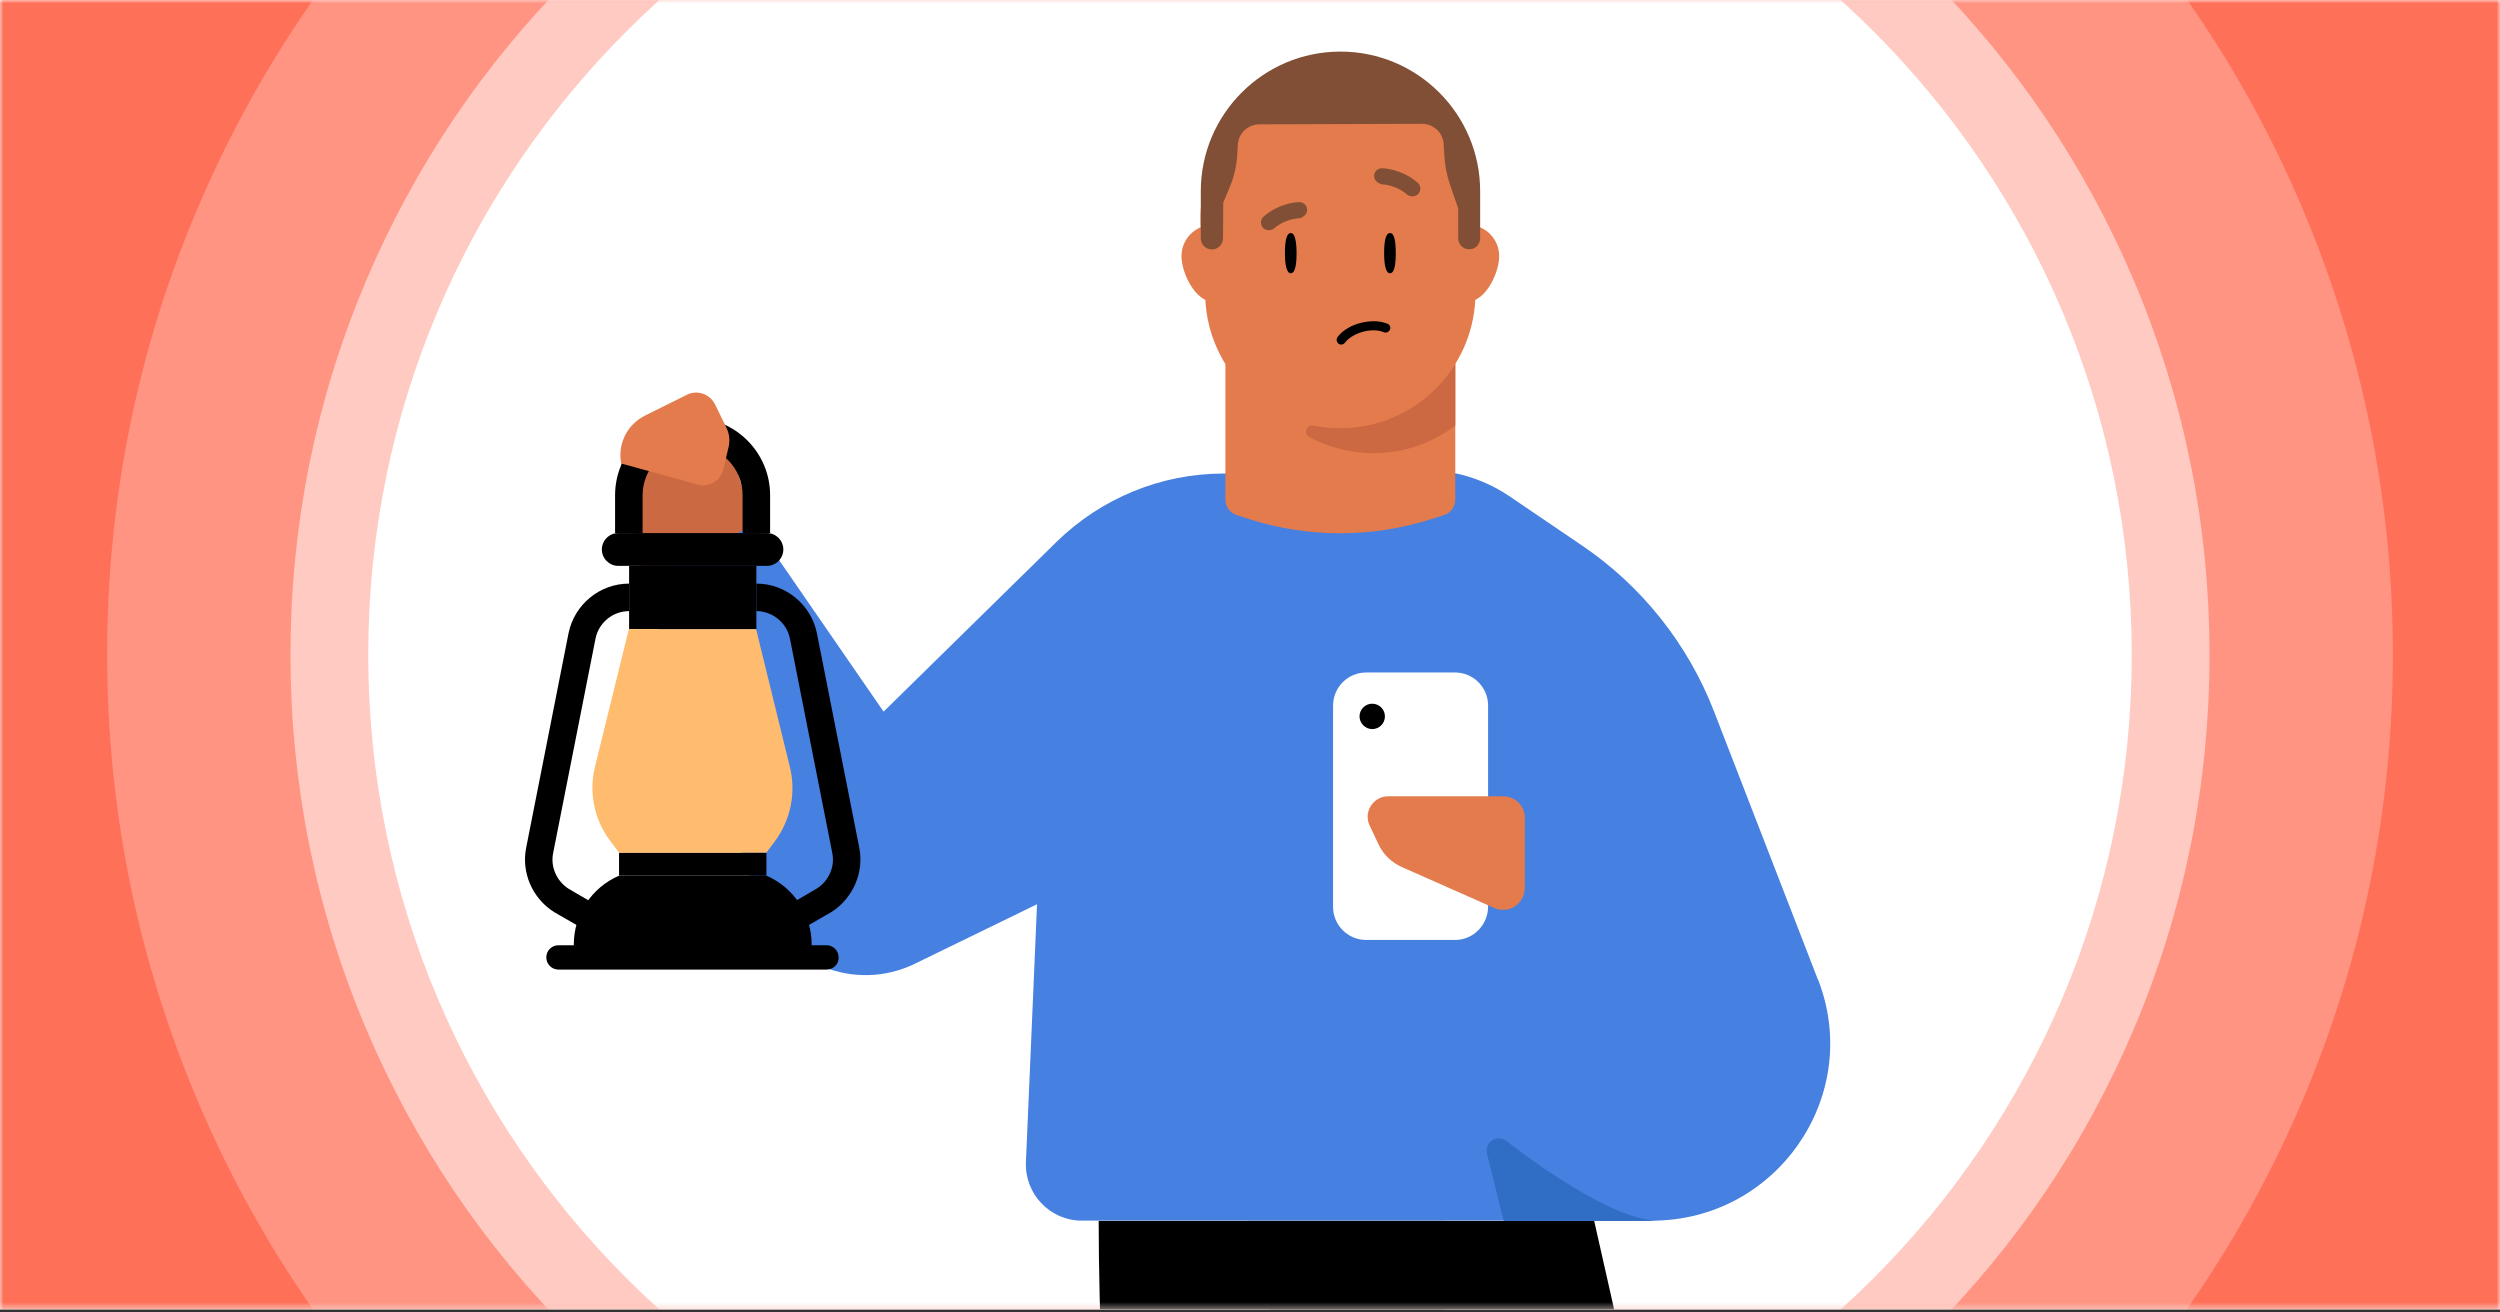
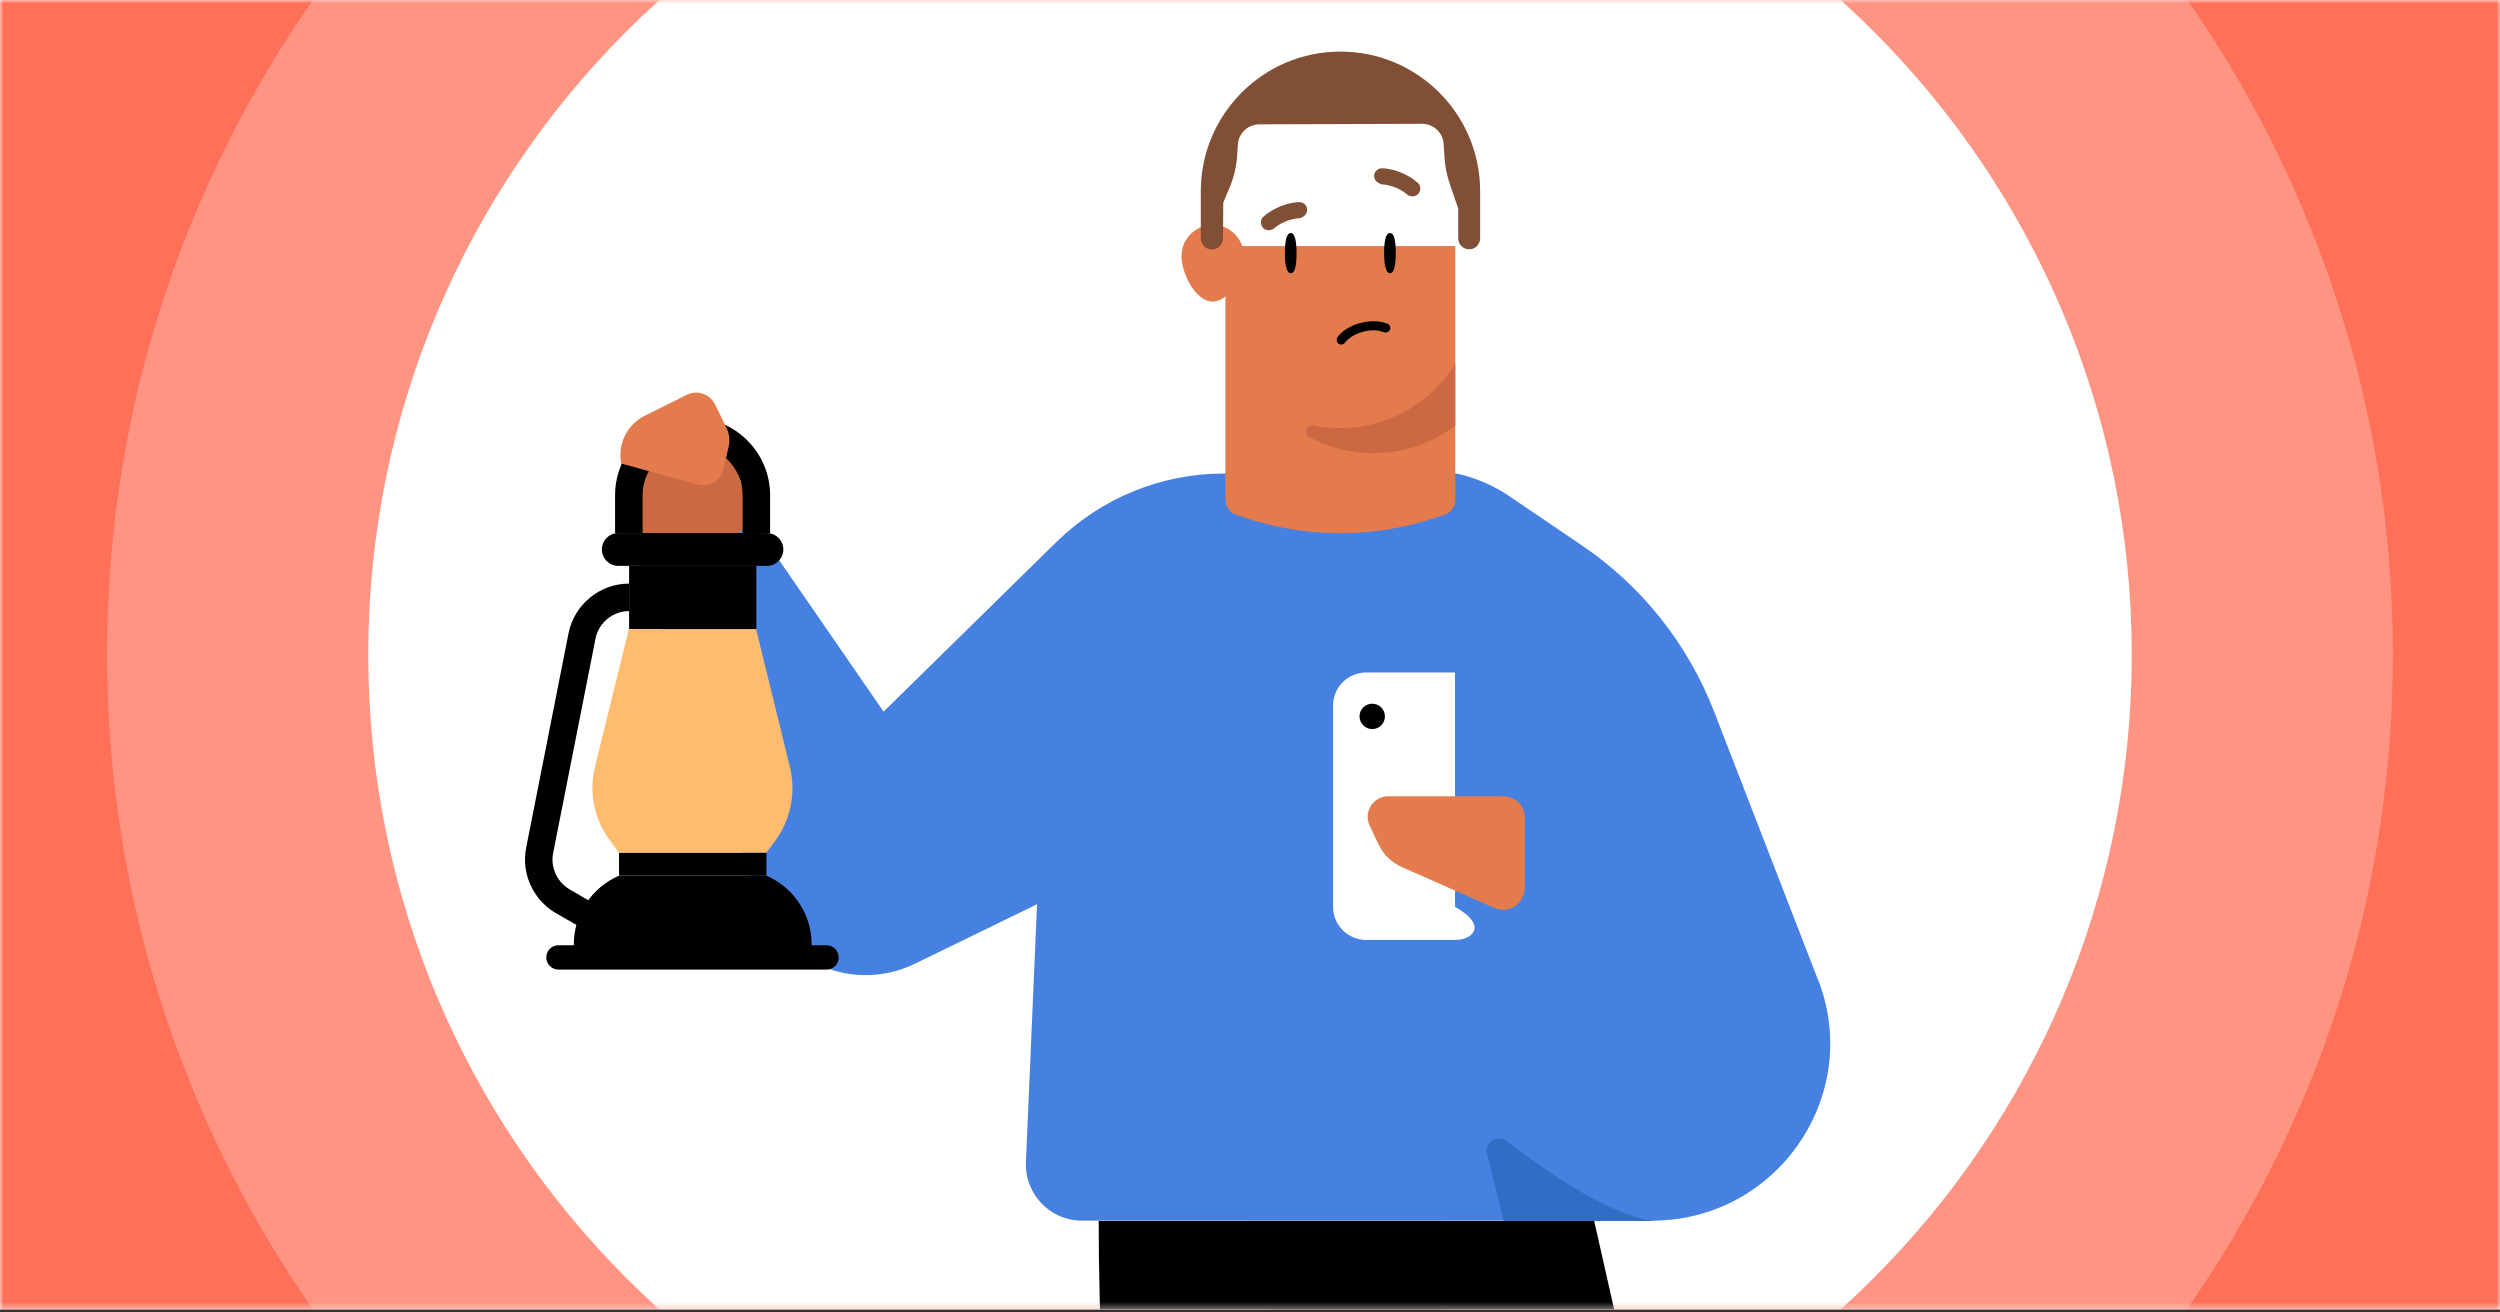
<svg xmlns="http://www.w3.org/2000/svg" width="360" height="189" viewBox="0 0 360 189" fill="none">
  <rect x="0" y="0" width="360" height="189" fill="#333333" stroke="none" />
  <g clip-path="url(#clip0_2307_59726)">
    <rect width="360" height="188.571" fill="white" />
    <g clip-path="url(#clip1_2307_59726)">
      <mask id="mask0_2307_59726" style="mask-type:luminance" maskUnits="userSpaceOnUse" x="0" y="0" width="360" height="189">
        <path d="M0 0H360V188.571H0V0Z" fill="white" />
      </mask>
      <g mask="url(#mask0_2307_59726)">
        <path d="M-0.152 0H360.191V188.571H-0.152V0Z" fill="#FF7059" />
      </g>
      <mask id="mask1_2307_59726" style="mask-type:luminance" maskUnits="userSpaceOnUse" x="0" y="0" width="360" height="189">
        <path d="M0 0H360V188.571H0V0Z" fill="white" />
      </mask>
      <g mask="url(#mask1_2307_59726)">
        <path opacity="0.25" d="M180 258.819C157.791 258.819 136.229 254.476 115.924 245.867C96.343 237.562 78.743 225.714 63.619 210.629C48.533 195.543 36.648 177.943 28.381 158.324C19.81 138.019 15.429 116.457 15.429 94.248C15.429 72.038 19.772 50.476 28.381 30.172C36.686 10.591 48.533 -7.009 63.619 -22.133C78.705 -37.219 96.305 -49.105 115.924 -57.371C136.229 -65.943 157.791 -70.324 180 -70.324C202.21 -70.324 223.772 -65.981 244.076 -57.371C263.657 -49.067 281.257 -37.219 296.381 -22.133C311.467 -7.048 323.353 10.553 331.619 30.172C340.191 50.476 344.572 72.038 344.572 94.248C344.572 116.457 340.229 138.019 331.619 158.324C323.314 177.905 311.467 195.505 296.381 210.629C281.295 225.714 263.695 237.6 244.076 245.867C223.772 254.476 202.21 258.819 180 258.819Z" fill="white" />
      </g>
      <mask id="mask2_2307_59726" style="mask-type:luminance" maskUnits="userSpaceOnUse" x="0" y="0" width="360" height="189">
        <path d="M0 0H360V188.571H0V0Z" fill="white" />
      </mask>
      <g mask="url(#mask2_2307_59726)">
-         <path opacity="0.5" d="M180.001 232.457C161.334 232.457 143.239 228.8 126.21 221.6C109.753 214.629 94.972 204.686 82.286 192C69.6 179.314 59.658 164.533 52.686 148.076C45.486 131.048 41.829 112.952 41.829 94.286C41.829 75.619 45.486 57.524 52.686 40.495C59.658 24.038 69.6 9.257 82.286 -3.429C94.972 -16.114 109.753 -26.057 126.21 -33.029C143.239 -40.229 161.334 -43.886 180.001 -43.886C198.667 -43.886 216.762 -40.229 233.791 -33.029C250.248 -26.057 265.029 -16.114 277.715 -3.429C290.401 9.257 300.343 24.038 307.315 40.495C314.515 57.524 318.172 75.619 318.172 94.286C318.172 112.952 314.515 131.048 307.315 148.076C300.343 164.533 290.401 179.314 277.715 192C265.029 204.686 250.248 214.629 233.791 221.6C216.762 228.8 198.667 232.457 180.001 232.457Z" fill="white" />
-       </g>
+         </g>
      <mask id="mask3_2307_59726" style="mask-type:luminance" maskUnits="userSpaceOnUse" x="0" y="0" width="360" height="189">
        <path d="M0 0H360V188.571H0V0Z" fill="white" />
      </mask>
      <g mask="url(#mask3_2307_59726)">
        <path d="M180 221.257C250.124 221.257 306.971 164.41 306.971 94.286C306.971 24.162 250.124 -32.685 180 -32.685C109.875 -32.685 53.028 24.162 53.028 94.286C53.028 164.41 109.875 221.257 180 221.257Z" fill="white" />
      </g>
      <mask id="mask4_2307_59726" style="mask-type:luminance" maskUnits="userSpaceOnUse" x="0" y="0" width="360" height="189">
        <path d="M0 0H360V188.571H0V0Z" fill="white" />
      </mask>
      <g mask="url(#mask4_2307_59726)">
        <path d="M103.239 60.991L89.448 66.743L92.763 83.886L108.915 76.762L105.563 65.905L103.239 60.991Z" fill="#CB6942" />
        <path d="M261.905 141.333C261.867 141.219 261.829 141.105 261.752 140.99L246.819 102.438C243.048 92.724 236.419 84.381 227.809 78.552L217.257 71.39C214.933 69.829 212.305 68.724 209.562 68.152L176.19 68.19C167.2 68.19 158.59 71.733 152.152 78.019L127.238 102.476L108.686 75.581L92.19 83.39L109.409 129.829C112.762 138.819 123.124 142.971 131.733 138.781L149.333 130.209L147.733 167.352C147.543 171.924 151.2 175.771 155.771 175.771H237.867C255.733 175.809 268.19 157.981 261.905 141.333Z" fill="#4680E0" />
        <path d="M208.115 175.81H158.21C158.21 228.571 170.819 377.41 170.819 377.41H207.391L208.115 175.81Z" fill="black" />
        <path d="M179.619 175.81H229.562L275.467 379.238H232.495L179.619 175.81Z" fill="black" />
        <path d="M238.971 175.81C232.838 175.81 222.552 168.648 216.914 164.305C215.581 163.276 213.714 164.495 214.133 166.134L216.533 175.81H238.971Z" fill="#306DC5" />
-         <path d="M209.524 135.353H196.724C194.095 135.353 191.962 133.219 191.962 130.591V101.6C191.962 98.972 194.095 96.838 196.724 96.838H209.524C212.152 96.838 214.286 98.972 214.286 101.6V130.591C214.248 133.219 212.152 135.353 209.524 135.353Z" fill="white" />
+         <path d="M209.524 135.353H196.724C194.095 135.353 191.962 133.219 191.962 130.591V101.6C191.962 98.972 194.095 96.838 196.724 96.838H209.524V130.591C214.248 133.219 212.152 135.353 209.524 135.353Z" fill="white" />
        <path d="M216.458 114.667H199.886C197.753 114.667 196.305 116.915 197.219 118.857L198.515 121.6C199.2 123.048 200.381 124.191 201.829 124.838L215.162 130.743C216.115 131.162 217.258 131.124 218.21 130.477C219.086 129.867 219.581 128.838 219.581 127.734V117.829C219.619 116.077 218.21 114.667 216.458 114.667Z" fill="#E37B4C" />
        <path d="M199.429 103.162C199.429 104.191 198.591 104.991 197.6 104.991C196.61 104.991 195.771 104.153 195.771 103.162C195.771 102.133 196.61 101.333 197.6 101.333C198.591 101.333 199.429 102.133 199.429 103.162Z" fill="black" />
        <path d="M90.591 81.486H108.915V90.591H90.591V81.486Z" fill="black" />
        <path d="M89.143 122.781H110.362V126.096H89.143V122.781Z" fill="black" />
        <path d="M116.838 137.867H82.629V136C82.629 131.695 85.181 127.81 89.143 126.095H110.362C114.324 127.81 116.877 131.695 116.877 136V137.867H116.838Z" fill="black" />
        <path d="M110.438 81.486H89.029C87.734 81.486 86.667 80.419 86.667 79.124C86.667 77.829 87.734 76.762 89.029 76.762H110.438C111.734 76.762 112.8 77.829 112.8 79.124C112.8 80.419 111.734 81.486 110.438 81.486Z" fill="black" />
        <path d="M119.048 139.619H80.419C79.429 139.619 78.667 138.819 78.667 137.867C78.667 136.876 79.467 136.114 80.419 136.114H119.01C120 136.114 120.762 136.914 120.762 137.867C120.8 138.819 120 139.619 119.048 139.619Z" fill="black" />
        <path d="M110.363 122.781H89.144L87.848 121.067C85.562 118.019 84.763 114.096 85.677 110.4L90.553 90.591H108.877L113.753 110.477C114.667 114.248 113.829 118.21 111.467 121.296L110.363 122.781Z" fill="#FFBC6E" />
        <path d="M83.848 133.676L79.81 131.352C76.648 129.371 75.048 125.638 75.772 122.057L81.867 91.2C82.705 87.048 86.362 84.038 90.591 84.038V88C88.229 88 86.21 89.676 85.753 91.962L79.657 122.819C79.238 124.8 80.153 126.895 81.905 128L85.829 130.286L83.848 133.676Z" fill="black" />
-         <path d="M115.657 133.676L113.676 130.248L117.6 127.962C119.352 126.857 120.266 124.8 119.847 122.819L113.752 91.962C113.295 89.676 111.238 88 108.914 88V84.038C113.143 84.038 116.8 87.048 117.638 91.2L123.733 122.057C124.457 125.638 122.819 129.371 119.695 131.352L119.619 131.39L115.657 133.676Z" fill="black" />
        <path d="M110.895 76.762H106.933V71.314C106.933 67.352 103.695 64.114 99.733 64.114C95.771 64.114 92.533 67.352 92.533 71.314V76.762H88.571V71.314C88.571 65.181 93.562 60.152 99.733 60.152C105.867 60.152 110.895 65.143 110.895 71.314V76.762Z" fill="black" />
        <path d="M89.448 66.743C88.915 63.962 90.286 61.143 92.876 59.848L98.934 56.838C100.419 56.114 102.172 56.724 102.934 58.172L104.61 61.6C105.029 62.476 105.143 63.429 104.915 64.381L104.153 67.619C103.772 69.257 102.096 70.21 100.496 69.79L89.448 66.743Z" fill="#E37B4C" />
        <path d="M209.562 35.429V71.924C209.562 72.953 208.914 73.867 207.924 74.172L206.248 74.705C197.638 77.486 188.343 77.486 179.733 74.705L178.095 74.172C177.105 73.867 176.457 72.953 176.457 71.924V35.429H209.562Z" fill="#E47B4C" />
        <path d="M209.562 52.381V61.295C206.286 63.771 202.21 65.257 197.79 65.257C194.438 65.257 191.276 64.419 188.533 62.933C187.619 62.438 188.152 61.067 189.143 61.257C190.4 61.524 191.657 61.638 192.99 61.638C200 61.638 206.133 57.943 209.562 52.381Z" fill="#CC6942" />
        <path d="M179.123 36.876C179.123 34.4 177.104 32.381 174.628 32.381C172.152 32.381 170.133 34.4 170.133 36.876C170.133 39.352 172.152 43.428 174.628 43.428C177.104 43.428 179.123 39.352 179.123 36.876Z" fill="#E47B4C" />
-         <path d="M215.885 36.876C215.885 34.4 213.866 32.381 211.39 32.381C208.914 32.381 206.895 34.4 206.895 36.876C206.895 39.352 208.914 43.428 211.39 43.428C213.866 43.428 215.885 39.352 215.885 36.876Z" fill="#E47B4C" />
-         <path d="M192.99 61.638C182.552 61.638 173.981 53.372 173.562 42.972L172.876 32.381C172.419 20.953 181.562 11.429 192.99 11.429C204.419 11.429 213.562 20.953 213.104 32.381L212.457 42.934C212.038 53.372 203.466 61.638 192.99 61.638Z" fill="#E47B4C" />
        <path d="M186.705 36.457C186.705 38.057 186.515 39.352 185.867 39.352C185.258 39.352 185.029 38.057 185.029 36.457C185.029 34.857 185.22 33.562 185.867 33.562C186.477 33.524 186.705 34.819 186.705 36.457Z" fill="black" />
        <path d="M200.991 36.457C200.991 38.057 200.8 39.352 200.153 39.352C199.543 39.352 199.314 38.057 199.314 36.457C199.314 34.857 199.505 33.562 200.153 33.562C200.8 33.524 200.991 34.819 200.991 36.457Z" fill="black" />
        <path d="M187.772 31.124C188.039 30.895 188.23 30.591 188.23 30.21C188.23 29.6 187.734 29.105 187.087 29.105C186.972 29.105 184.344 29.143 181.982 31.162C181.487 31.543 181.449 32.267 181.83 32.762C182.21 33.219 182.934 33.295 183.43 32.914C185.182 31.429 187.087 31.429 187.125 31.429C187.353 31.391 187.582 31.276 187.772 31.124Z" fill="#814F36" />
        <path d="M198.324 26.248C198.058 26.019 197.867 25.714 197.867 25.333C197.867 24.724 198.362 24.229 199.01 24.229C199.124 24.229 201.753 24.267 204.115 26.286C204.61 26.667 204.648 27.39 204.267 27.886C203.886 28.343 203.162 28.419 202.667 28.038C200.915 26.552 199.01 26.552 198.972 26.552C198.743 26.476 198.515 26.362 198.324 26.248Z" fill="#814F36" />
        <path fill-rule="evenodd" clip-rule="evenodd" d="M193.714 49.295C193.524 49.6 193.105 49.714 192.8 49.524C192.495 49.333 192.381 48.914 192.572 48.609C192.648 48.495 192.686 48.419 192.762 48.343C192.876 48.19 193.067 48 193.334 47.771C193.867 47.352 194.667 46.819 195.886 46.514C197.067 46.209 198.057 46.209 198.705 46.324C199.048 46.362 199.314 46.476 199.505 46.514C199.581 46.552 199.657 46.59 199.734 46.59C199.772 46.59 199.81 46.629 199.848 46.629C200.191 46.819 200.305 47.238 200.114 47.543C199.924 47.848 199.543 48 199.2 47.809C199.2 47.809 198.934 47.695 198.514 47.619C198.019 47.543 197.257 47.505 196.267 47.771C195.276 48.038 194.629 48.457 194.248 48.762C193.867 49.067 193.714 49.295 193.714 49.295Z" fill="black" />
        <path d="M213.143 34.286V27.543C213.143 16.419 204.114 7.429 193.028 7.429C181.905 7.429 172.914 16.457 172.914 27.543V34.324C172.914 35.2 173.638 35.924 174.514 35.924C175.39 35.924 176.114 35.2 176.114 34.324C176.114 34.057 176.152 29.181 176.152 29.181L177.028 27.086C177.714 25.486 178.095 23.81 178.171 22.095L178.247 20.876C178.324 19.2 179.695 17.905 181.371 17.905L204.762 17.829C206.438 17.829 207.809 19.124 207.885 20.762L208 22.591C208.076 23.924 208.343 25.219 208.762 26.476L209.981 30.019V34.324C209.981 35.238 210.781 36 211.733 35.886C212.533 35.848 213.143 35.086 213.143 34.286Z" fill="#814F36" />
      </g>
    </g>
  </g>
  <defs>
    <clipPath id="clip0_2307_59726">
      <rect width="360" height="188.571" fill="white" />
    </clipPath>
    <clipPath id="clip1_2307_59726">
      <rect width="360" height="188.571" fill="white" />
    </clipPath>
  </defs>
</svg>